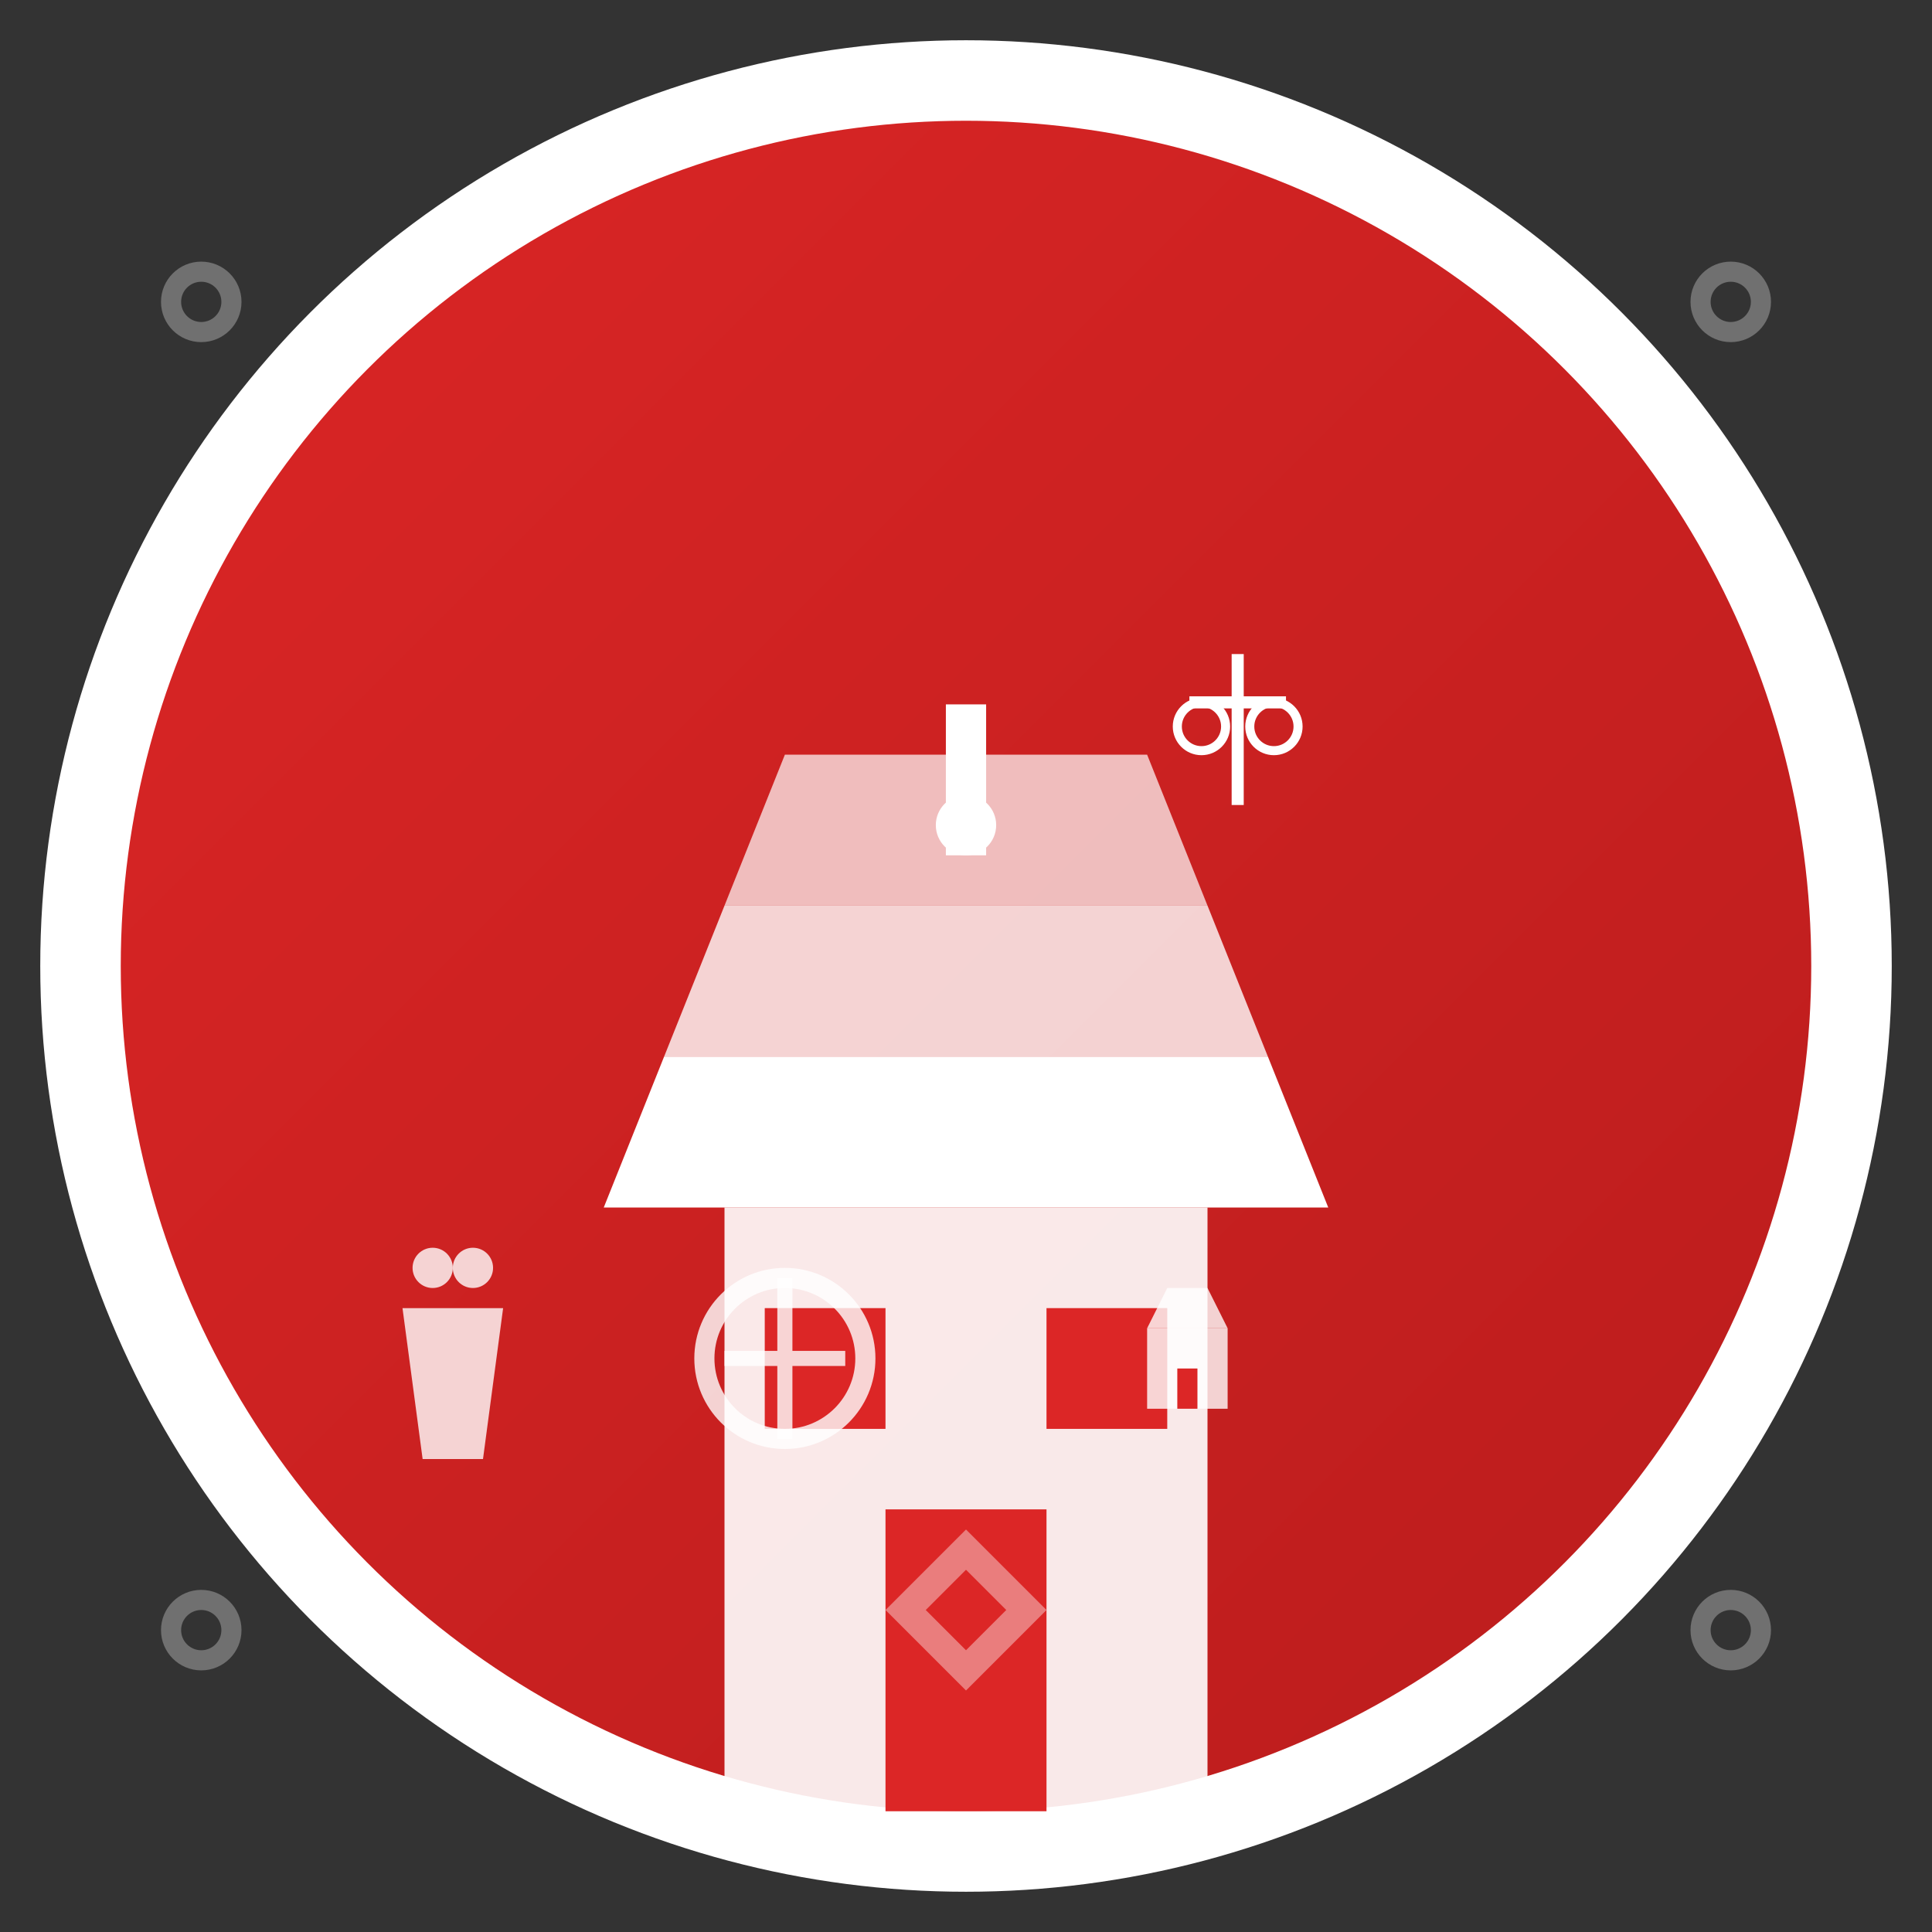
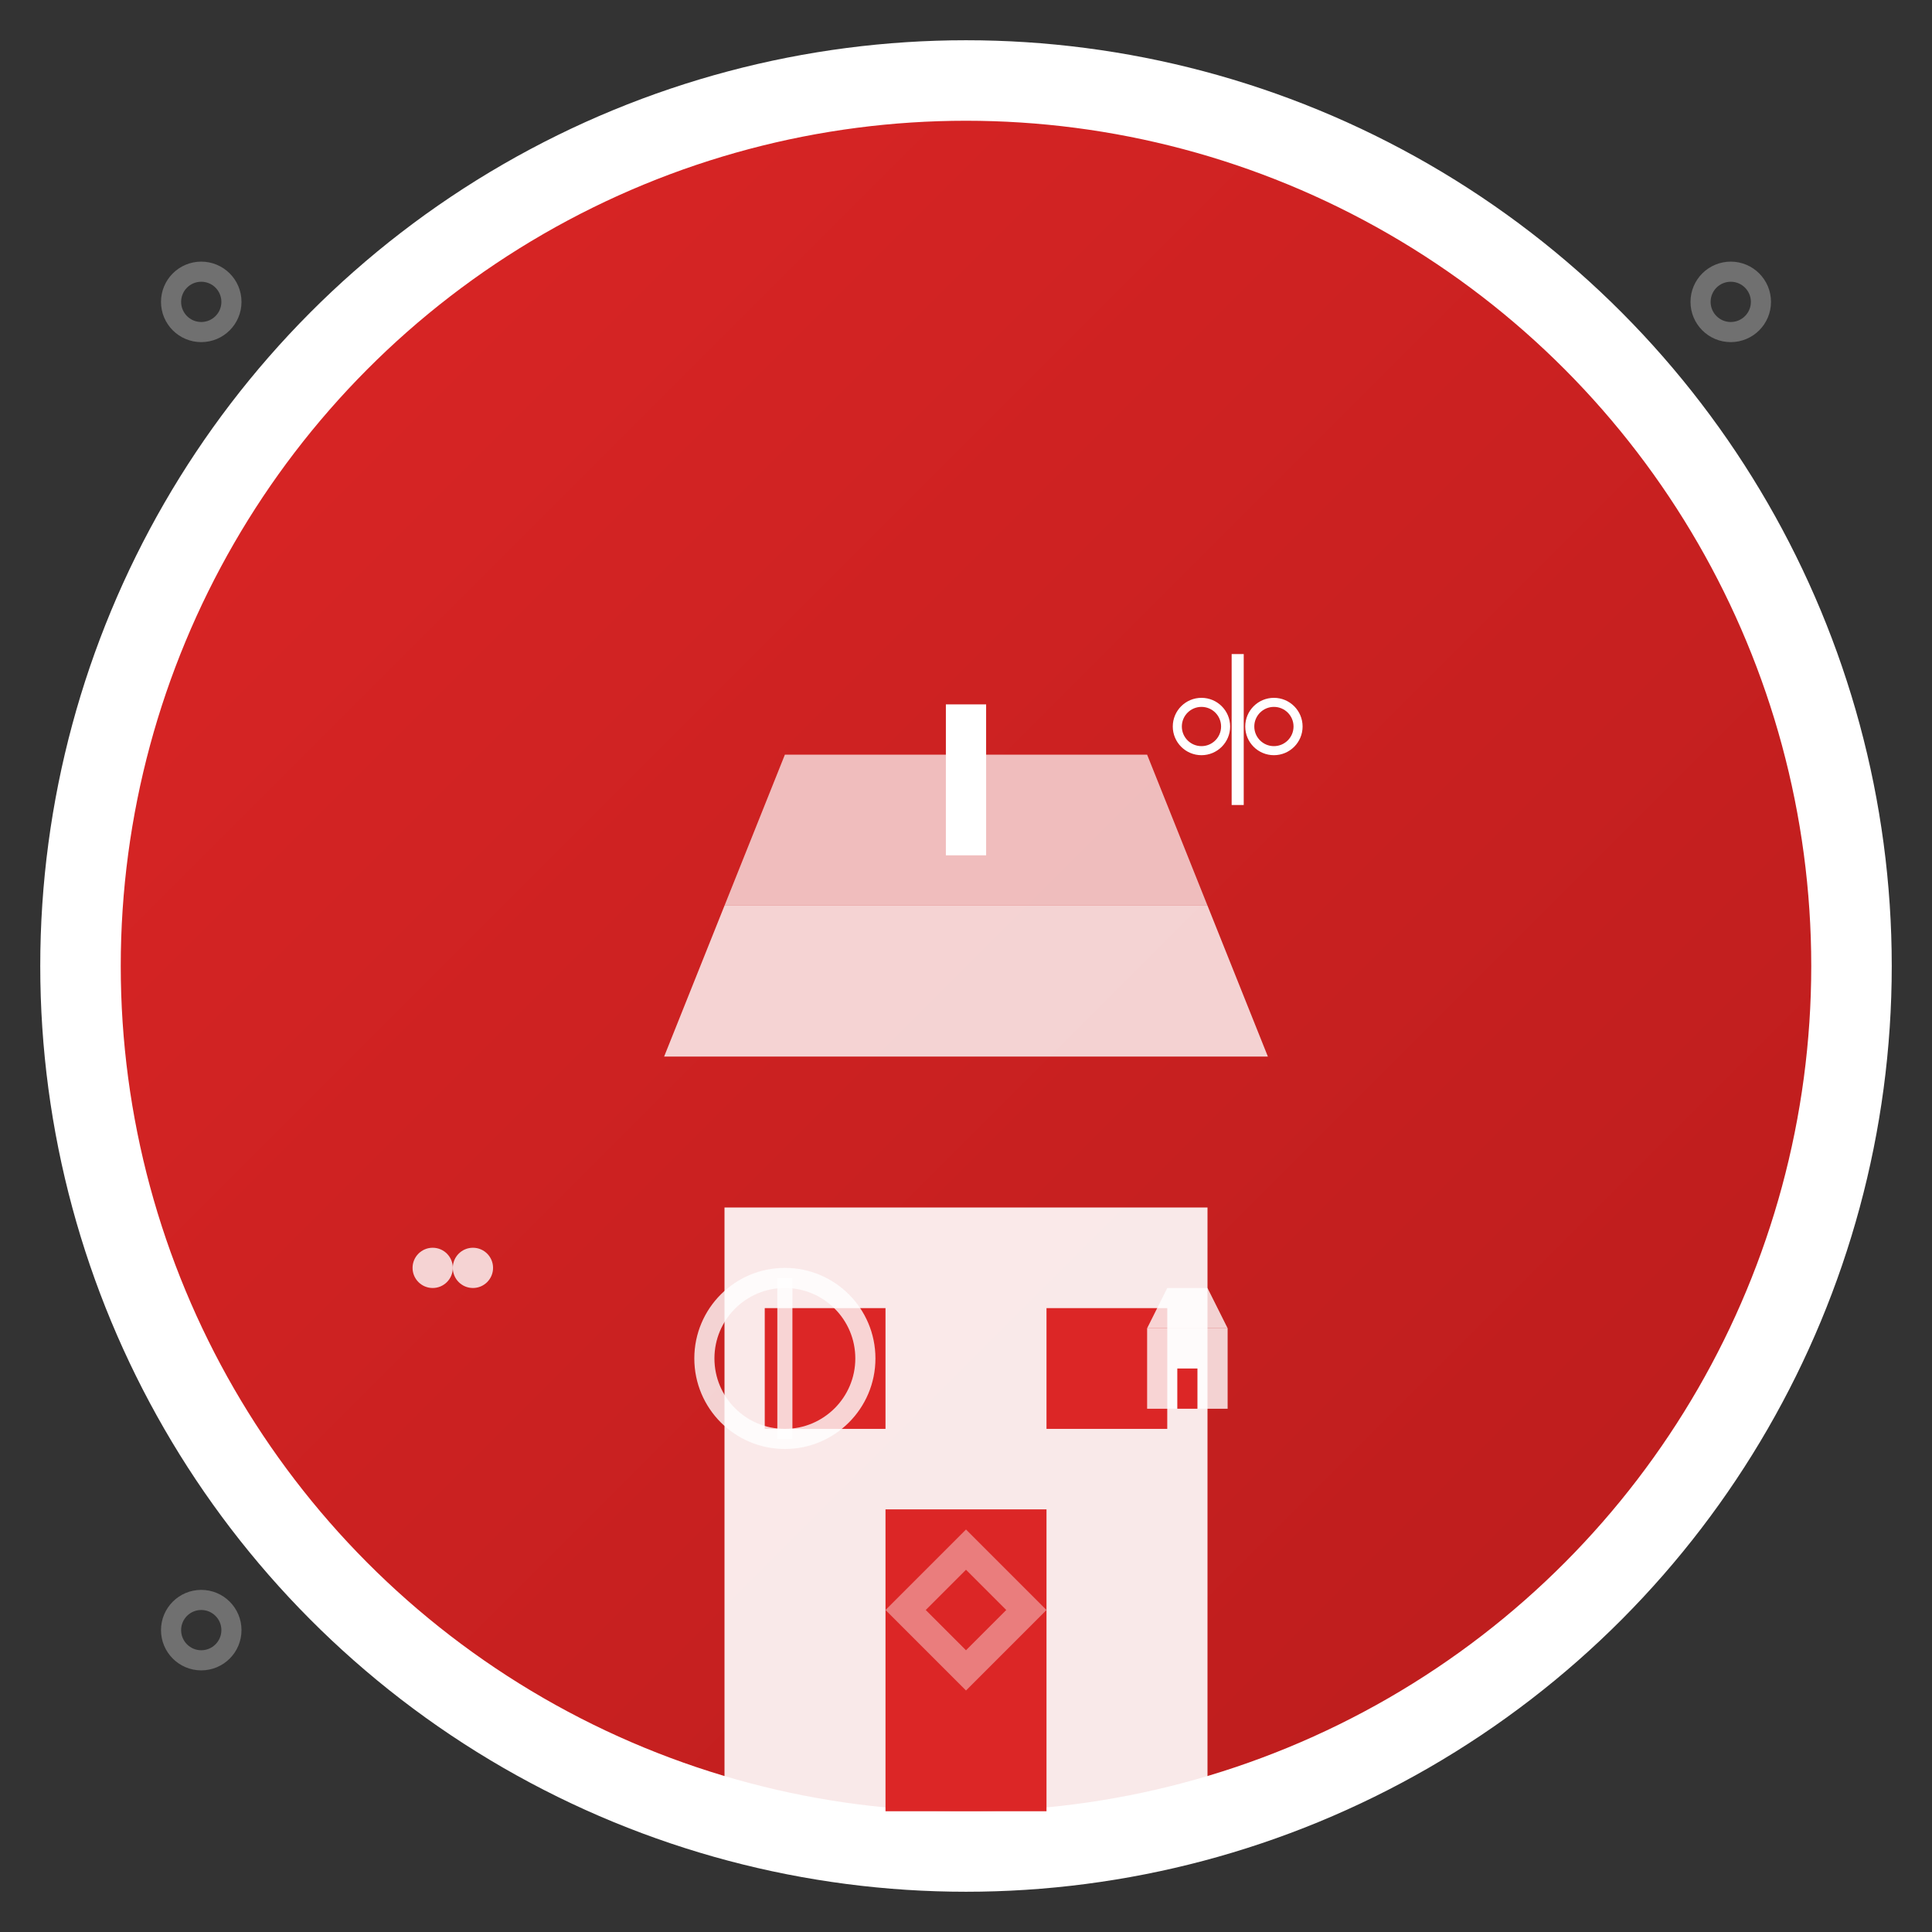
<svg xmlns="http://www.w3.org/2000/svg" width="192" height="192" viewBox="0 0 192 192" fill="none">
  <rect x="0" y="0" width="192" height="192" fill="#333333" stroke="none" />
  <defs>
    <linearGradient id="bgGradient" x1="0%" y1="0%" x2="100%" y2="100%">
      <stop offset="0%" style="stop-color:#dc2626;stop-opacity:1" />
      <stop offset="100%" style="stop-color:#b91c1c;stop-opacity:1" />
    </linearGradient>
  </defs>
  <circle cx="96" cy="96" r="88" fill="url(#bgGradient)" stroke="white" stroke-width="8" />
  <g transform="translate(48, 40)">
    <rect x="24" y="80" width="48" height="60" fill="white" opacity="0.9" />
-     <polygon points="12,80 84,80 78,65 18,65" fill="white" />
    <polygon points="18,65 78,65 72,50 24,50" fill="white" opacity="0.8" />
    <polygon points="24,50 72,50 66,35 30,35" fill="white" opacity="0.7" />
    <rect x="40" y="110" width="16" height="30" fill="#dc2626" />
    <rect x="28" y="90" width="12" height="12" fill="#dc2626" />
    <rect x="56" y="90" width="12" height="12" fill="#dc2626" />
-     <circle cx="48" cy="42" r="3" fill="white" />
    <rect x="46" y="30" width="4" height="15" fill="white" />
    <g transform="translate(75, 25) scale(0.6)">
      <line x1="0" y1="0" x2="0" y2="25" stroke="white" stroke-width="2" />
-       <line x1="-8" y1="8" x2="8" y2="8" stroke="white" stroke-width="2" />
      <circle cx="-6" cy="12" r="4" fill="none" stroke="white" stroke-width="1.5" />
      <circle cx="6" cy="12" r="4" fill="none" stroke="white" stroke-width="1.5" />
    </g>
  </g>
  <g transform="translate(30, 120)">
-     <path d="M10 10 L20 10 L18 25 L12 25 Z" fill="white" opacity="0.8" />
    <circle cx="13" cy="6" r="2" fill="white" opacity="0.8" />
    <circle cx="17" cy="6" r="2" fill="white" opacity="0.8" />
    <g transform="translate(40, 0)">
      <circle cx="8" cy="15" r="8" fill="none" stroke="white" stroke-width="2" opacity="0.8" />
-       <path d="M8 7 L8 23 M2 15 L14 15" stroke="white" stroke-width="1.5" opacity="0.8" />
+       <path d="M8 7 L8 23 M2 15 " stroke="white" stroke-width="1.5" opacity="0.8" />
    </g>
    <g transform="translate(80, 0)">
      <rect x="4" y="12" width="8" height="8" fill="white" opacity="0.8" />
      <polygon points="4,12 12,12 10,8 6,8" fill="white" opacity="0.8" />
      <rect x="7" y="16" width="2" height="4" fill="#dc2626" />
    </g>
  </g>
  <g stroke="white" stroke-width="2" fill="none" opacity="0.3">
    <circle cx="20" cy="30" r="3" />
    <circle cx="172" cy="30" r="3" />
    <circle cx="20" cy="162" r="3" />
-     <circle cx="172" cy="162" r="3" />
  </g>
  <g transform="translate(96, 160)" opacity="0.4">
    <polygon points="-8,0 0,-8 8,0 0,8" fill="white" />
    <polygon points="-4,0 0,-4 4,0 0,4" fill="#dc2626" />
  </g>
</svg>